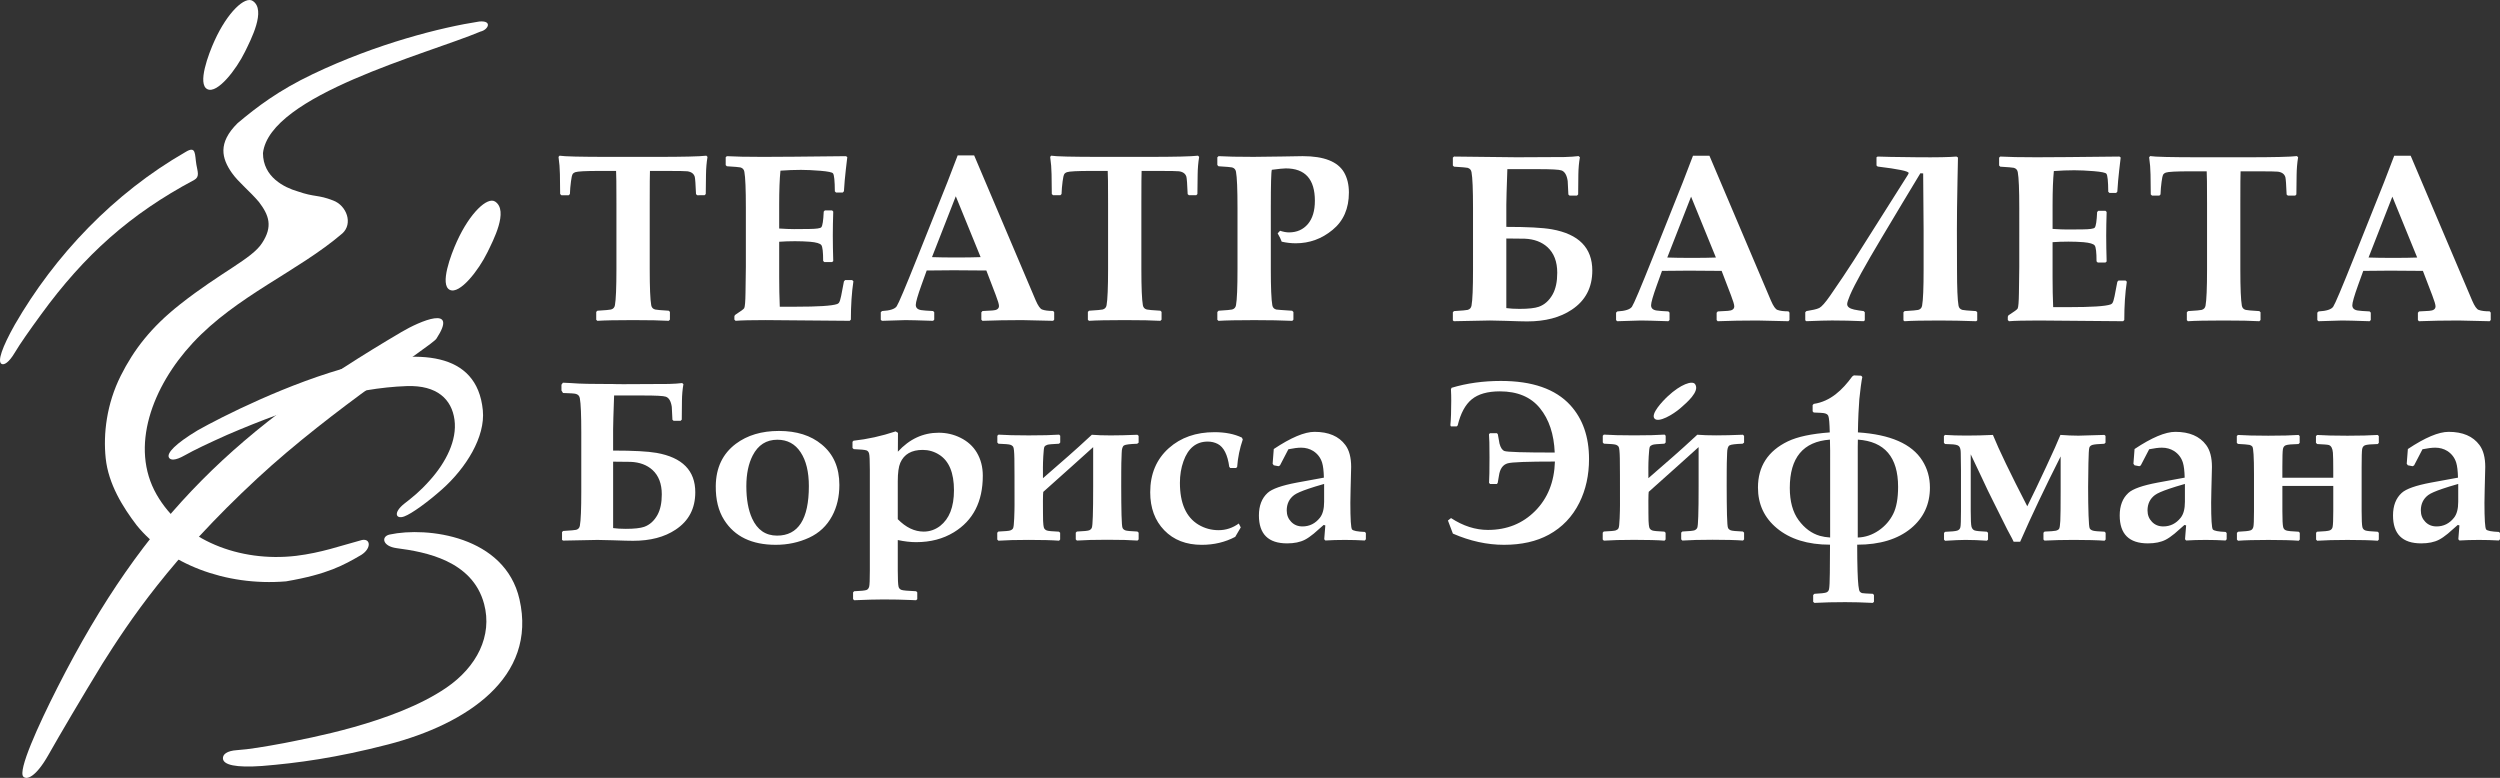
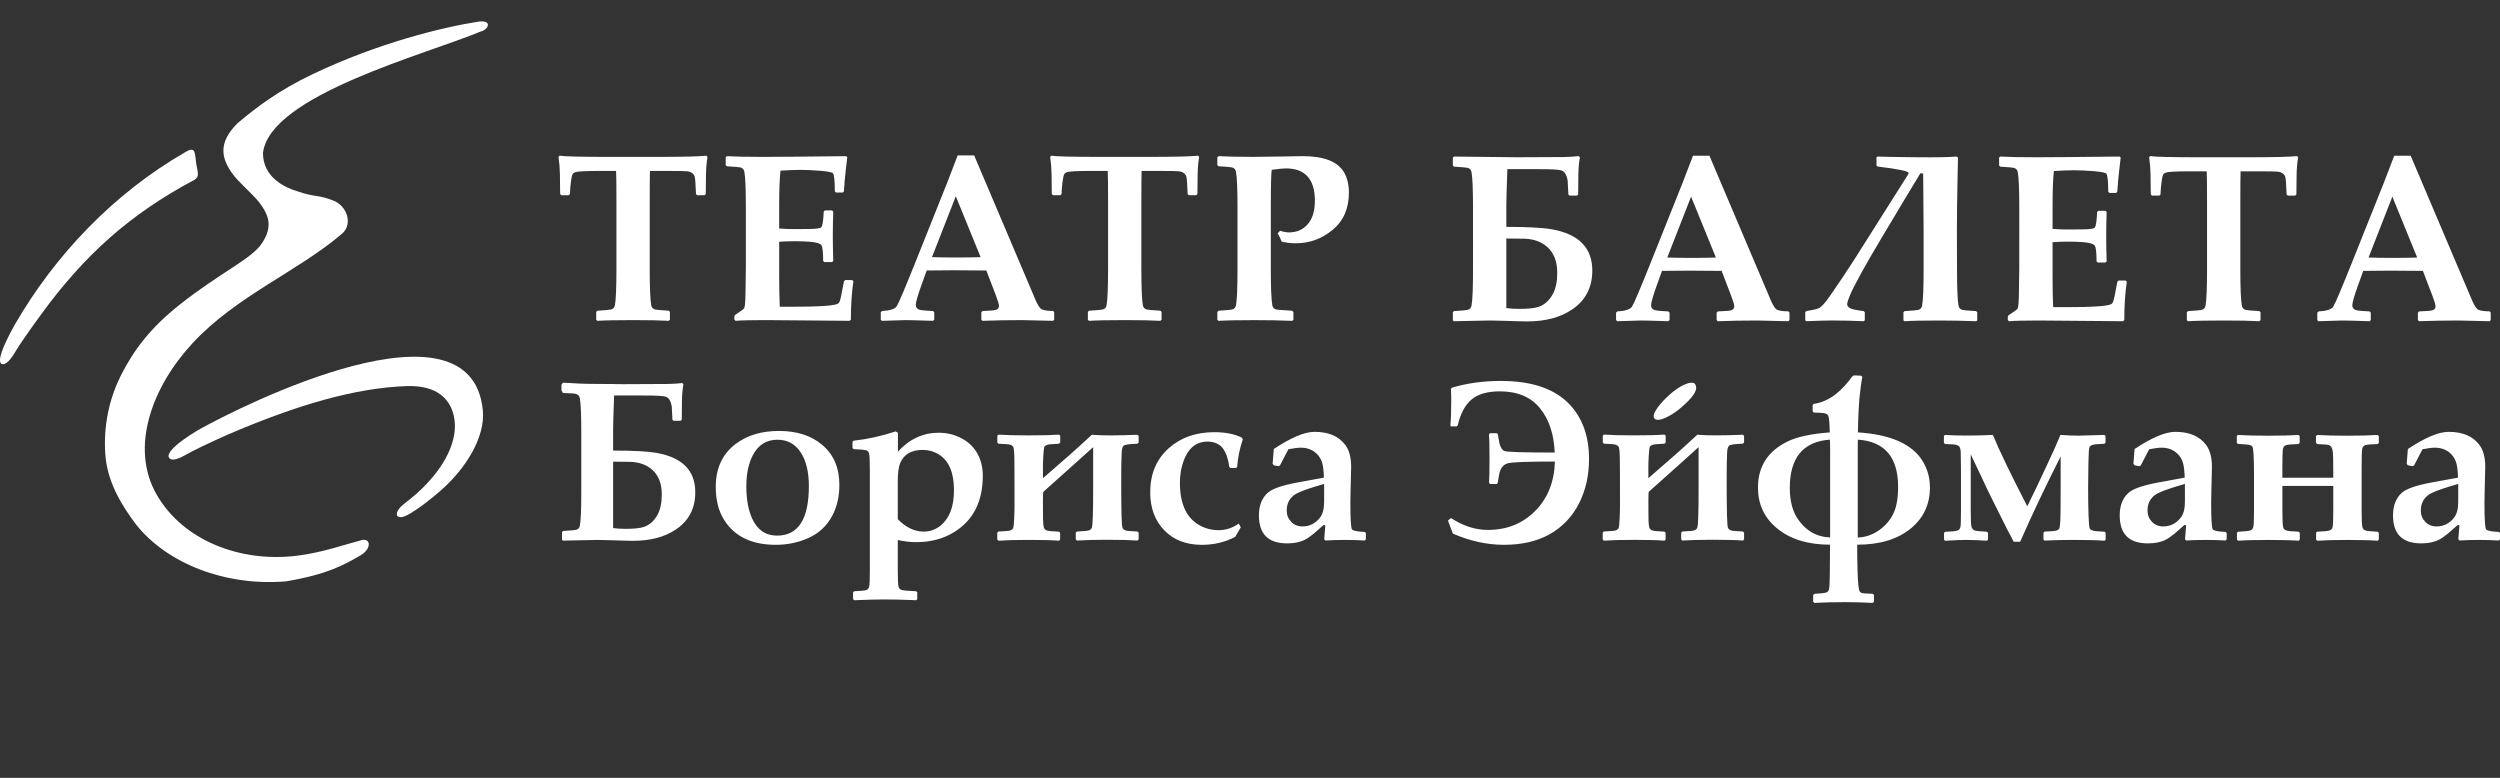
<svg xmlns="http://www.w3.org/2000/svg" version="1.1" id="Layer_1" x="0px" y="0px" viewBox="0 0 241.043 75" style="enable-background:new 0 0 241.043 75;" xml:space="preserve">
  <rect x="0" y="0" width="241.043" height="75" fill="#333333" stroke="none" />
  <g>
    <path style="fill:#FFFFFF;" d="M67.037,47.461c0,1.569-0.631,2.77-1.894,3.605c-1.073,0.719-2.441,1.076-4.105,1.076   c-0.332,0-0.985-0.015-1.956-0.051c-0.584-0.022-1.077-0.033-1.474-0.033c-0.35,0-1.456,0.022-3.324,0.066l-0.095-0.077V51.3   l0.106-0.106c0.726-0.044,1.142-0.08,1.252-0.109c0.204-0.055,0.325-0.186,0.361-0.394c0.095-0.514,0.138-1.616,0.138-3.313v-5.656   c0-1.697-0.044-2.802-0.138-3.313c-0.074-0.425-0.412-0.46-0.785-0.483c-0.176-0.011-1.014-0.04-0.839-0.034l-0.149-0.242   l-0.001-0.558l0.14-0.194c0.493,0.022,1.015,0.044,1.505,0.082c0.942,0.051,2.68,0.03,3.437,0.047c0.023,0,0.046,0.002,0.066,0.005   l0.796,0.009l4.415-0.022c0.504-0.014,0.934-0.044,1.281-0.087l0.12,0.109c-0.087,0.493-0.135,1.022-0.142,1.591l-0.018,1.828   l-0.109,0.109h-0.682l-0.109-0.098c-0.018-0.412-0.04-0.825-0.062-1.241c-0.08-0.547-0.27-0.876-0.576-0.982   c-0.223-0.08-0.949-0.117-2.182-0.117H59.21c-0.062,1.766-0.095,2.857-0.095,3.269v2.043c1.945,0,3.342,0.073,4.192,0.223   C65.793,44.108,67.037,45.374,67.037,47.461L67.037,47.461z M109.666,41.919l0.058,0.053l0.059,0.053v0.327v0.327l-0.069,0.053   l-0.069,0.053c-0.348,0.011-0.629,0.029-0.84,0.056c-0.212,0.026-0.354,0.061-0.427,0.105c-0.073,0.042-0.129,0.125-0.167,0.248   c-0.038,0.123-0.06,0.287-0.063,0.489l-0.016,0.476l-0.017,0.476c-0.004,0.161-0.006,0.427-0.008,0.799   c-0.002,0.372-0.003,0.85-0.003,1.434c0,0.568,0.003,1.084,0.008,1.55c0.005,0.466,0.012,0.881,0.021,1.246   c0.009,0.365,0.022,0.652,0.039,0.859c0.017,0.207,0.038,0.336,0.063,0.385c0.024,0.051,0.058,0.095,0.101,0.132   c0.043,0.037,0.096,0.069,0.158,0.094c0.062,0.025,0.191,0.047,0.386,0.066c0.195,0.019,0.457,0.036,0.786,0.05l0.058,0.053   l0.059,0.053v0.327v0.327l-0.053,0.055l-0.053,0.055c-0.339-0.025-0.753-0.045-1.241-0.058c-0.488-0.013-1.051-0.019-1.69-0.019   c-0.595,0-1.135,0.006-1.621,0.019c-0.486,0.013-0.917,0.032-1.295,0.058l-0.054-0.055l-0.055-0.055v-0.327v-0.327l0.055-0.053   l0.054-0.053c0.334-0.015,0.6-0.032,0.797-0.052c0.197-0.02,0.327-0.043,0.389-0.068c0.06-0.027,0.111-0.061,0.153-0.101   c0.042-0.04,0.075-0.085,0.098-0.136c0.022-0.051,0.042-0.169,0.059-0.353c0.017-0.184,0.03-0.435,0.04-0.753   c0.011-0.317,0.019-0.718,0.025-1.201c0.006-0.483,0.008-1.049,0.008-1.697v-1.888v-1.888c-0.603,0.539-1.217,1.095-1.974,1.777   c-0.757,0.683-1.659,1.491-2.837,2.537c-0.019,0.028-0.028,0.425-0.032,0.875c-0.003,0.45-0.001,0.954,0.005,1.195   c0.004,0.196,0.001,0.459,0.01,0.72c0.009,0.261,0.033,0.518,0.091,0.7l0,0v0l0.003,0.002l0.003,0.002   c0.024,0.051,0.058,0.095,0.101,0.132c0.043,0.038,0.096,0.069,0.158,0.094c0.062,0.025,0.191,0.047,0.386,0.066   c0.195,0.019,0.457,0.036,0.786,0.05l0.058,0.053l0.058,0.053v0.327v0.327l-0.053,0.055l-0.053,0.055   c-0.339-0.026-0.753-0.045-1.241-0.058c-0.488-0.013-1.051-0.019-1.69-0.019c-0.595,0-1.135,0.006-1.621,0.019   c-0.486,0.013-0.918,0.032-1.295,0.058l-0.055-0.055l-0.055-0.055v-0.327V51.37l0.005-0.004l0.004-0.004v-0.006v-0.006L96.21,51.3   l0.047-0.049c0.321-0.015,0.577-0.031,0.769-0.048c0.191-0.017,0.318-0.037,0.38-0.058c0.062-0.022,0.116-0.049,0.161-0.083   c0.044-0.034,0.08-0.074,0.106-0.121c0.027-0.046,0.05-0.149,0.069-0.308c0.019-0.16,0.033-0.376,0.044-0.648   c0.011-0.272,0.019-0.515,0.024-0.728c0.006-0.213,0.008-0.396,0.008-0.55c0-1.166-0.001-2.122-0.003-2.869   c-0.002-0.747-0.006-1.285-0.011-1.613c-0.005-0.326-0.018-0.585-0.037-0.775c-0.019-0.19-0.045-0.311-0.076-0.364   c-0.033-0.051-0.075-0.094-0.126-0.129c-0.051-0.035-0.112-0.063-0.181-0.082c-0.069-0.02-0.197-0.037-0.383-0.053   c-0.186-0.015-0.431-0.028-0.734-0.039l-0.053-0.058l-0.053-0.058V42.34v-0.327l0.053-0.053l0.053-0.053   c0.343,0.024,0.757,0.042,1.244,0.054c0.486,0.012,1.045,0.019,1.676,0.019c0.646,0,1.212-0.007,1.701-0.019   c0.488-0.012,0.897-0.03,1.23-0.054l0.053,0.053l0.053,0.053v0.327v0.327l-0.058,0.058l-0.059,0.058   c-0.317,0.015-0.571,0.03-0.761,0.047c-0.19,0.017-0.316,0.037-0.378,0.059c-0.062,0.022-0.115,0.047-0.158,0.077   c-0.044,0.03-0.079,0.064-0.104,0.102c-0.026,0.037-0.047,0.133-0.066,0.29c-0.019,0.157-0.036,0.373-0.05,0.648   c-0.024,0.454-0.032,0.752-0.033,1.05c-0.002,0.298,0.002,0.597,0.002,1.052c1.11-0.972,1.8-1.565,2.456-2.143   c0.656-0.577,1.28-1.139,2.257-2.046c0.25,0.02,0.527,0.035,0.829,0.046c0.303,0.01,0.632,0.016,0.988,0.016   c0.359,0,0.754-0.006,1.184-0.016C108.703,41.954,109.168,41.939,109.666,41.919L109.666,41.919z M63.808,47.665   c0-1.018-0.299-1.802-0.898-2.353c-0.533-0.482-1.233-0.744-2.094-0.781c-0.358-0.011-0.923-0.018-1.7-0.018v6.404   c0.336,0.047,0.741,0.073,1.219,0.073c0.814,0,1.405-0.066,1.773-0.193c0.536-0.19,0.963-0.576,1.284-1.153   C63.669,49.136,63.808,48.479,63.808,47.665L63.808,47.665z M70.946,42.791c1.105-0.828,2.488-1.241,4.156-1.241   c1.704,0,3.08,0.434,4.127,1.306c1.135,0.93,1.7,2.233,1.7,3.901c0,1.131-0.233,2.134-0.704,3.003   c-0.507,0.941-1.244,1.635-2.215,2.083c-0.989,0.456-2.062,0.686-3.218,0.686c-2.306,0-3.963-0.799-4.97-2.394   c-0.555-0.872-0.825-1.963-0.81-3.284C69.031,45.101,69.676,43.747,70.946,42.791L70.946,42.791z M71.96,46.874   c0,1.262,0.186,2.299,0.555,3.112c0.5,1.102,1.303,1.657,2.408,1.657c2.043,0,3.065-1.591,3.065-4.769   c0-1.375-0.263-2.466-0.796-3.269c-0.529-0.806-1.277-1.208-2.24-1.208c-1.069,0-1.861,0.507-2.383,1.525   C72.165,44.714,71.96,45.699,71.96,46.874L71.96,46.874z M94.759,45.87c0,2.499-0.93,4.316-2.791,5.451   c-1.04,0.635-2.251,0.952-3.634,0.952c-0.547,0-1.138-0.069-1.773-0.204v2.941c0,0.817,0.026,1.336,0.073,1.547   c0.036,0.157,0.131,0.267,0.288,0.321c0.139,0.051,0.606,0.095,1.412,0.128l0.106,0.109v0.66l-0.117,0.099l-0.493-0.022   c-0.817-0.037-1.7-0.055-2.649-0.055c-0.733,0-1.675,0.026-2.824,0.077l-0.106-0.11v-0.649l0.106-0.109   c0.635-0.026,1.029-0.065,1.179-0.117c0.128-0.044,0.215-0.15,0.266-0.321c0.044-0.149,0.066-0.668,0.066-1.558v-9.709   c0-0.89-0.026-1.416-0.073-1.576c-0.044-0.16-0.131-0.259-0.259-0.303c-0.15-0.051-0.558-0.091-1.219-0.117l-0.12-0.109v-0.598   l0.098-0.106c1.332-0.142,2.686-0.441,4.061-0.897l0.226,0.139l-0.011,1.817c1.117-1.219,2.43-1.828,3.933-1.828   c0.748,0,1.445,0.161,2.095,0.482c0.693,0.343,1.219,0.817,1.584,1.43C94.566,44.283,94.759,45.027,94.759,45.87L94.759,45.87z    M91.979,47.268c0-1.686-0.478-2.831-1.43-3.43c-0.485-0.307-1.014-0.46-1.583-0.46c-1.076,0-1.795,0.412-2.16,1.24   c-0.164,0.376-0.245,0.974-0.245,1.784v3.656c0.784,0.799,1.616,1.197,2.499,1.197c0.58,0,1.105-0.182,1.584-0.544   c0.441-0.35,0.774-0.803,0.992-1.357C91.866,48.771,91.979,48.074,91.979,47.268L91.979,47.268z M119.825,42.375   c-0.292,0.847-0.474,1.729-0.543,2.649l-0.099,0.098h-0.566l-0.095-0.109c-0.157-1.168-0.529-1.905-1.113-2.211   c-0.292-0.15-0.613-0.226-0.963-0.226c-1.109,0-1.89,0.631-2.339,1.894c-0.23,0.642-0.343,1.335-0.343,2.083   c0,1.967,0.595,3.31,1.784,4.032c0.591,0.354,1.241,0.533,1.945,0.533c0.701,0,1.35-0.212,1.948-0.642l0.19,0.376l-0.533,0.909   c-0.97,0.514-2.047,0.77-3.229,0.77c-1.503,0-2.707-0.467-3.612-1.401c-0.905-0.934-1.357-2.156-1.357-3.667   c0-1.766,0.598-3.185,1.795-4.254c1.149-1.025,2.616-1.54,4.404-1.54c1.033,0,1.916,0.175,2.642,0.525L119.825,42.375   L119.825,42.375z M131.696,51.993l-0.106,0.12c-0.62-0.037-1.263-0.055-1.923-0.055c-0.679,0-1.306,0.018-1.883,0.055l-0.106-0.12   l0.106-1.335l-0.16-0.044c-0.478,0.431-0.795,0.708-0.952,0.836c-0.321,0.263-0.606,0.46-0.854,0.587   c-0.456,0.237-1.029,0.354-1.722,0.354c-1.81,0-2.715-0.898-2.715-2.693c0-0.934,0.277-1.66,0.836-2.171   c0.427-0.394,1.368-0.723,2.82-0.996l2.609-0.478c-0.015-0.642-0.073-1.124-0.172-1.445c-0.149-0.478-0.434-0.85-0.854-1.124   c-0.343-0.212-0.733-0.321-1.168-0.321c-0.314,0-0.722,0.051-1.23,0.153l-0.81,1.558l-0.139,0.077l-0.46-0.088l-0.109-0.15   l0.109-1.42c1.66-1.105,2.97-1.656,3.933-1.656c1.354,0,2.342,0.423,2.97,1.27c0.372,0.5,0.558,1.204,0.558,2.116   c0,0.299-0.018,1.04-0.055,2.226c-0.015,0.471-0.022,0.876-0.022,1.219c0,1.58,0.055,2.441,0.161,2.576   c0.106,0.135,0.522,0.215,1.241,0.244l0.095,0.106V51.993L131.696,51.993z M127.668,48.381v-1.722   c-0.65,0.186-1.149,0.339-1.496,0.46c-0.7,0.237-1.164,0.442-1.39,0.609c-0.478,0.358-0.719,0.854-0.719,1.489   c0,0.442,0.146,0.806,0.431,1.098c0.285,0.296,0.646,0.442,1.087,0.442c0.679,0,1.237-0.281,1.679-0.835   C127.533,49.577,127.668,49.067,127.668,48.381z" />
    <path style="fill-rule:evenodd;clip-rule:evenodd;fill:#FFFFFF;" d="M163.44,37.043c-0.265-0.391-1.417,0.026-2.617,1.146   c-0.554,0.516-1.689,1.726-1.3,2.169c0.38,0.432,1.779-0.37,2.538-1.04C162.577,38.862,163.919,37.749,163.44,37.043z" />
    <path style="fill:#FFFFFF;" d="M153.21,44.254c0,1.562-0.31,2.966-0.93,4.214c-0.675,1.354-1.66,2.383-2.948,3.087   c-1.193,0.65-2.631,0.974-4.32,0.974c-1.638,0-3.28-0.361-4.929-1.08l-0.478-1.263l0.299-0.234   c1.168,0.763,2.354,1.142,3.558,1.142c1.824,0,3.342-0.609,4.554-1.828c1.211-1.219,1.846-2.806,1.905-4.765   c-2.638,0-4.156,0.055-4.554,0.172c-0.471,0.135-0.752,0.536-0.846,1.208c-0.037,0.248-0.073,0.474-0.117,0.682l-0.084,0.106   h-0.642l-0.109-0.106c0.029-0.434,0.044-1.255,0.044-2.459c0-1.189-0.018-1.934-0.051-2.233l0.095-0.106h0.671l0.088,0.106   c0.051,0.299,0.102,0.598,0.161,0.898c0.106,0.394,0.263,0.631,0.471,0.715c0.248,0.102,1.865,0.15,4.853,0.15   c-0.073-1.773-0.547-3.2-1.427-4.28c-0.879-1.08-2.171-1.62-3.864-1.62c-1.186,0-2.087,0.259-2.711,0.77   c-0.624,0.514-1.073,1.35-1.354,2.514l-0.095,0.095h-0.555l-0.055-0.106c0.058-0.606,0.084-1.39,0.084-2.354   c0-0.368-0.007-0.744-0.029-1.12l0.062-0.142c1.463-0.442,3.047-0.661,4.758-0.661c3.029,0,5.254,0.777,6.681,2.328   C152.604,40.379,153.21,42.108,153.21,44.254L153.21,44.254z M176.456,43.393l-0.015-0.815l-0.004-0.191   c-2.582,0.189-3.87,1.742-3.87,4.658c0,1.295,0.284,2.335,0.854,3.112c0.573,0.774,1.251,1.277,2.043,1.507   c0.299,0.084,0.631,0.139,0.993,0.161V43.393L176.456,43.393z M176.421,41.692c-0.024-0.865-0.06-1.397-0.142-1.597   c-0.059-0.144-0.214-0.232-0.464-0.269c-0.088-0.015-0.402-0.033-0.939-0.052l-0.107-0.11V39.06l0.107-0.118   c1.63-0.241,2.773-1.361,3.705-2.634c0.029-0.029,0.153-0.114,0.171-0.114c0.169-0.004,0.607,0.038,0.686,0.03   c0.024,0.003,0.119,0.106,0.122,0.132c-0.063,0.209-0.235,1.519-0.288,2.126c-0.052,0.589-0.121,1.958-0.137,3.207   c3.119,0.202,5.191,1.107,6.207,2.714c0.493,0.777,0.737,1.649,0.737,2.609c0,1.606-0.606,2.912-1.817,3.922   c-1.277,1.055-3.006,1.584-5.196,1.584c0,0.978,0.011,1.817,0.033,2.521c0.036,1.219,0.11,1.89,0.226,2.01   c0.069,0.08,0.149,0.124,0.233,0.139c0.12,0.022,0.463,0.044,1.025,0.066l0.099,0.117v0.653l-0.11,0.106   c-1.003-0.051-1.89-0.073-2.66-0.073c-1.054,0-2.047,0.022-2.974,0.073l-0.117-0.106v-0.653l0.117-0.117   c0.613-0.029,0.996-0.073,1.146-0.128c0.15-0.058,0.237-0.164,0.266-0.321c0.044-0.193,0.069-0.711,0.077-1.551   c0.015-1.441,0.018-2.354,0.018-2.737c-2.142,0-3.849-0.529-5.119-1.584c-1.219-1.011-1.828-2.317-1.828-3.922   c0-2.043,0.963-3.532,2.886-4.459C173.312,42.108,174.658,41.821,176.421,41.692L176.421,41.692z M179.13,42.387   c-0.001,0.233-0.005,0.463-0.01,0.687v8.752c0.719-0.022,1.398-0.252,2.032-0.686c0.606-0.42,1.065-0.949,1.383-1.584   c0.318-0.631,0.474-1.507,0.474-2.616C183.009,44.082,181.717,42.565,179.13,42.387L179.13,42.387z M194.78,52.23h-0.631   c0-0.029-0.208-0.423-0.62-1.186l-1.346-2.697c-0.35-0.69-0.712-1.438-1.08-2.244l-1.091-2.299v5.462   c0,0.828,0.026,1.332,0.073,1.514c0.051,0.182,0.146,0.299,0.285,0.357c0.139,0.058,0.536,0.099,1.193,0.128l0.117,0.106v0.653   l-0.106,0.11c-0.763-0.051-1.456-0.077-2.076-0.077c-0.441,0-1.095,0.029-1.956,0.084l-0.106-0.106v-0.653l0.106-0.106   c0.598-0.022,0.985-0.058,1.157-0.113c0.168-0.051,0.274-0.161,0.314-0.325c0.04-0.164,0.058-0.686,0.058-1.573v-3.922   l-0.022-1.657c0-0.328-0.058-0.551-0.175-0.668c-0.117-0.117-0.398-0.179-0.839-0.186c-0.113-0.007-0.281-0.015-0.503-0.022   l-0.106-0.117v-0.653l0.106-0.106c0.591,0.04,1.281,0.062,2.065,0.062c0.854,0,1.704-0.022,2.554-0.062   c0.576,1.423,1.682,3.718,3.313,6.881c0.522-1.047,1.124-2.306,1.806-3.773c0.686-1.467,1.149-2.503,1.39-3.109   c0.62,0.047,1.197,0.073,1.733,0.073c0.292,0,1.128-0.026,2.51-0.073l0.106,0.095v0.653l-0.117,0.106   c-0.584,0.022-0.96,0.058-1.131,0.106c-0.171,0.051-0.277,0.142-0.317,0.278c-0.04,0.138-0.066,0.635-0.084,1.5   c-0.018,0.861-0.029,1.624-0.029,2.288c0,1.065,0.015,1.978,0.04,2.726c0.026,0.748,0.062,1.168,0.117,1.266   c0.055,0.095,0.157,0.168,0.31,0.212c0.153,0.047,0.525,0.08,1.116,0.102l0.106,0.106v0.653l-0.106,0.11   c-0.697-0.051-1.686-0.077-2.959-0.077c-1.014,0-1.956,0.022-2.824,0.066l-0.106-0.099v-0.66l0.106-0.11   c0.569-0.022,0.931-0.047,1.084-0.084c0.153-0.037,0.259-0.098,0.317-0.182c0.055-0.084,0.095-0.339,0.117-0.763   c0.022-0.427,0.033-1.368,0.033-2.828v-3.39C197.178,46.987,195.875,49.727,194.78,52.23L194.78,52.23z M214.692,51.993   l-0.106,0.12c-0.62-0.037-1.262-0.055-1.923-0.055c-0.679,0-1.306,0.018-1.883,0.055l-0.106-0.12l0.106-1.335l-0.161-0.044   c-0.478,0.431-0.795,0.708-0.952,0.836c-0.321,0.263-0.606,0.46-0.854,0.587c-0.456,0.237-1.029,0.354-1.722,0.354   c-1.81,0-2.715-0.898-2.715-2.693c0-0.934,0.277-1.66,0.836-2.171c0.427-0.394,1.368-0.723,2.82-0.996l2.609-0.478   c-0.015-0.642-0.073-1.124-0.172-1.445c-0.149-0.478-0.434-0.85-0.854-1.124c-0.343-0.212-0.733-0.321-1.168-0.321   c-0.314,0-0.722,0.051-1.23,0.153l-0.81,1.558l-0.139,0.077l-0.46-0.088l-0.109-0.15l0.109-1.42c1.66-1.105,2.97-1.656,3.933-1.656   c1.354,0,2.343,0.423,2.97,1.27c0.372,0.5,0.558,1.204,0.558,2.116c0,0.299-0.018,1.04-0.055,2.226   c-0.015,0.471-0.022,0.876-0.022,1.219c0,1.58,0.055,2.441,0.161,2.576c0.106,0.135,0.522,0.215,1.241,0.244l0.095,0.106V51.993   L214.692,51.993z M210.663,48.381v-1.722c-0.649,0.186-1.149,0.339-1.496,0.46c-0.701,0.237-1.164,0.442-1.39,0.609   c-0.478,0.358-0.719,0.854-0.719,1.489c0,0.442,0.146,0.806,0.431,1.098c0.284,0.296,0.646,0.442,1.087,0.442   c0.679,0,1.237-0.281,1.678-0.835C210.529,49.577,210.663,49.067,210.663,48.381L210.663,48.381z M229.36,52.026l-0.106,0.11   c-0.679-0.051-1.653-0.077-2.919-0.077c-1.19,0-2.164,0.026-2.919,0.077l-0.106-0.11v-0.653l0.084-0.106   c0.679-0.029,1.087-0.069,1.233-0.128c0.146-0.058,0.237-0.164,0.274-0.321c0.044-0.204,0.066-0.722,0.066-1.551v-2.416h-4.907   v2.416c0,0.828,0.025,1.347,0.076,1.551c0.033,0.157,0.128,0.263,0.277,0.321c0.15,0.058,0.555,0.099,1.219,0.128l0.106,0.106   v0.653l-0.106,0.11c-0.671-0.051-1.646-0.077-2.919-0.077c-1.284,0-2.259,0.026-2.93,0.077l-0.106-0.11v-0.653l0.117-0.106   c0.62-0.029,1.014-0.069,1.186-0.128c0.135-0.044,0.23-0.149,0.277-0.321c0.044-0.15,0.066-0.664,0.066-1.551v-3.547   c0-1.646-0.055-2.536-0.161-2.663c-0.066-0.077-0.153-0.131-0.266-0.161c-0.179-0.036-0.555-0.065-1.124-0.095l-0.106-0.106v-0.653   l0.106-0.106c0.686,0.047,1.656,0.073,2.919,0.073c1.285,0,2.259-0.026,2.93-0.073l0.106,0.106v0.664l-0.117,0.106   c-0.635,0.015-1.04,0.051-1.219,0.117c-0.15,0.058-0.245,0.179-0.278,0.369c-0.036,0.19-0.055,0.766-0.055,1.726v1.036h4.907   v-0.726c0-0.854-0.011-1.416-0.033-1.689c-0.036-0.42-0.168-0.664-0.394-0.737c-0.109-0.036-0.482-0.065-1.124-0.095l-0.117-0.117   v-0.653l0.117-0.106c0.675,0.047,1.649,0.073,2.919,0.073c1.196,0,2.167-0.026,2.919-0.073l0.106,0.106v0.664l-0.106,0.106   c-0.635,0.015-1.044,0.051-1.219,0.117c-0.15,0.058-0.245,0.179-0.281,0.369c-0.033,0.19-0.051,0.766-0.051,1.726v4.244   c0,0.828,0.026,1.347,0.073,1.551c0.036,0.157,0.128,0.263,0.277,0.321c0.15,0.058,0.551,0.099,1.201,0.128l0.106,0.106V52.026   L229.36,52.026z M241.043,51.993l-0.106,0.12c-0.62-0.037-1.263-0.055-1.923-0.055c-0.679,0-1.306,0.018-1.883,0.055l-0.106-0.12   l0.106-1.335l-0.16-0.044c-0.478,0.431-0.796,0.708-0.952,0.836c-0.321,0.263-0.606,0.46-0.854,0.587   c-0.456,0.237-1.029,0.354-1.722,0.354c-1.81,0-2.715-0.898-2.715-2.693c0-0.934,0.277-1.66,0.836-2.171   c0.427-0.394,1.368-0.723,2.82-0.996l2.609-0.478c-0.015-0.642-0.073-1.124-0.172-1.445c-0.149-0.478-0.434-0.85-0.854-1.124   c-0.343-0.212-0.733-0.321-1.168-0.321c-0.314,0-0.722,0.051-1.23,0.153l-0.81,1.558l-0.139,0.077l-0.46-0.088l-0.11-0.15   l0.11-1.42c1.66-1.105,2.97-1.656,3.933-1.656c1.354,0,2.343,0.423,2.97,1.27c0.372,0.5,0.558,1.204,0.558,2.116   c0,0.299-0.018,1.04-0.055,2.226c-0.015,0.471-0.022,0.876-0.022,1.219c0,1.58,0.055,2.441,0.161,2.576   c0.106,0.135,0.522,0.215,1.241,0.244l0.095,0.106V51.993L241.043,51.993z M237.015,48.381v-1.722   c-0.65,0.186-1.149,0.339-1.496,0.46c-0.7,0.237-1.164,0.442-1.39,0.609c-0.478,0.358-0.719,0.854-0.719,1.489   c0,0.442,0.146,0.806,0.431,1.098c0.285,0.296,0.646,0.442,1.087,0.442c0.679,0,1.237-0.281,1.678-0.835   C236.88,49.577,237.015,49.067,237.015,48.381z" />
    <path style="fill:#FFFFFF;" d="M68.215,15.126c-0.092,0.551-0.137,1.124-0.145,1.713l-0.023,1.87l-0.111,0.115H67.23l-0.122-0.103   c-0.038-0.956-0.08-1.514-0.122-1.679c-0.091-0.298-0.328-0.474-0.718-0.527c-0.149-0.023-0.851-0.035-2.104-0.035h-1.497   c-0.015,0.264-0.023,1.3-0.023,3.116v6.362c0,1.778,0.05,2.933,0.145,3.472c0.038,0.218,0.164,0.356,0.382,0.413   c0.111,0.03,0.546,0.069,1.306,0.115l0.115,0.111v0.749l-0.115,0.115c-0.737-0.046-1.886-0.069-3.444-0.069   c-1.596,0-2.745,0.023-3.444,0.069l-0.103-0.103v-0.761l0.115-0.111c0.76-0.046,1.195-0.084,1.306-0.115   c0.218-0.057,0.344-0.195,0.382-0.413c0.096-0.539,0.145-1.694,0.145-3.472v-6.362c0-1.847-0.011-2.883-0.034-3.116h-1.6   c-1.333,0-2.111,0.042-2.337,0.122c-0.118,0.046-0.202,0.103-0.244,0.168c-0.069,0.122-0.126,0.359-0.168,0.719   c-0.053,0.394-0.088,0.803-0.103,1.22l-0.111,0.115H54.13l-0.122-0.115l-0.023-1.916c-0.008-0.535-0.05-1.093-0.134-1.667   l0.099-0.115c0.443,0.076,2.047,0.115,4.811,0.115h4.532c2.551,0,4.154-0.038,4.811-0.115L68.215,15.126L68.215,15.126z    M82.283,27.12c-0.164,1.094-0.244,2.325-0.244,3.697l-0.114,0.115l-8.133-0.069c-1.355,0-2.314,0.023-2.871,0.069l-0.114-0.115   v-0.314l0.057-0.134c0.55-0.352,0.852-0.57,0.894-0.661c0.069-0.141,0.111-0.639,0.122-1.487l0.034-2.512v-5.678   c0-1.778-0.046-2.936-0.145-3.472c-0.038-0.218-0.164-0.355-0.378-0.417c-0.114-0.027-0.55-0.065-1.31-0.111l-0.111-0.111V15.16   l0.111-0.103c0.752,0.046,1.917,0.069,3.49,0.069c1.401,0,4.067-0.023,8-0.069l0.122,0.092l-0.145,1.243   c-0.046,0.394-0.08,0.73-0.103,1.009l-0.076,1.04l-0.111,0.122h-0.649l-0.115-0.111c-0.008-1.017-0.065-1.594-0.179-1.736   c-0.08-0.107-0.481-0.187-1.199-0.249c-0.721-0.057-1.352-0.088-1.898-0.088c-0.649,0-1.306,0.027-1.97,0.076   c-0.08,0.784-0.122,1.874-0.122,3.261v2.317c0.588,0.038,1.065,0.057,1.432,0.057l1.466-0.012c0.687-0.008,1.073-0.061,1.165-0.168   c0.118-0.134,0.194-0.638,0.233-1.51l0.111-0.115h0.695l0.111,0.115c-0.027,0.834-0.042,1.602-0.042,2.294   c0,0.757,0.015,1.579,0.042,2.478l-0.111,0.099h-0.748l-0.114-0.111c0-0.86-0.057-1.369-0.176-1.529   c-0.122-0.161-0.481-0.268-1.088-0.321c-0.454-0.034-0.939-0.053-1.451-0.053c-0.546,0-1.054,0.019-1.524,0.053v3.418   c0,0.979,0.019,1.927,0.057,2.845h1.52c2.176,0,3.513-0.084,4.005-0.256c0.08-0.031,0.141-0.073,0.18-0.126   c0.073-0.103,0.145-0.325,0.214-0.669l0.267-1.392l0.111-0.123h0.683L82.283,27.12L82.283,27.12z M101.64,30.818l-0.099,0.115   c-1.657-0.046-2.654-0.069-2.997-0.069c-1.371,0-2.646,0.023-3.826,0.069l-0.099-0.115v-0.704l0.111-0.126l0.974-0.053   c0.409-0.023,0.615-0.168,0.615-0.436c0-0.157-0.103-0.509-0.313-1.055l-0.905-2.363c-1.031-0.015-2.081-0.023-3.158-0.023   c-0.58,0-1.443,0.008-2.593,0.023l-0.492,1.365c-0.374,1.04-0.561,1.69-0.561,1.95c0,0.283,0.176,0.451,0.527,0.505   c0.195,0.031,0.573,0.061,1.142,0.088l0.111,0.115v0.715l-0.111,0.115c-1.378-0.046-2.268-0.069-2.661-0.069   c-0.305,0-1.065,0.023-2.272,0.069l-0.111-0.103v-0.726l0.122-0.115c0.767-0.042,1.237-0.195,1.413-0.459   c0.176-0.26,0.836-1.816,1.974-4.669l2.921-7.314c0.218-0.57,0.546-1.422,0.985-2.566h1.588l5.93,13.967   c0.229,0.532,0.439,0.83,0.626,0.895c0.244,0.092,0.599,0.138,1.062,0.138l0.099,0.122V30.818L101.64,30.818z M94.549,24.792   l-2.394-5.869l-2.295,5.869c0.615,0.023,1.409,0.035,2.387,0.035C93.194,24.826,93.961,24.815,94.549,24.792L94.549,24.792z    M115.619,15.126l-0.111-0.115c-0.657,0.076-2.26,0.115-4.811,0.115h-4.532c-2.764,0-4.368-0.038-4.811-0.115l-0.099,0.115   c0.084,0.574,0.126,1.132,0.134,1.667l0.023,1.916l0.122,0.115h0.706l0.111-0.115c0.015-0.417,0.049-0.826,0.103-1.22   c0.042-0.359,0.099-0.596,0.168-0.719c0.042-0.065,0.126-0.122,0.244-0.168c0.225-0.08,1.005-0.122,2.337-0.122h1.6   c0.023,0.233,0.035,1.269,0.035,3.116v6.362c0,1.778-0.05,2.933-0.145,3.472c-0.038,0.218-0.164,0.356-0.382,0.413   c-0.111,0.03-0.546,0.069-1.306,0.115l-0.115,0.111v0.761l0.103,0.103c0.699-0.046,1.848-0.069,3.444-0.069   c1.558,0,2.707,0.023,3.444,0.069l0.114-0.115v-0.749l-0.114-0.111c-0.76-0.046-1.195-0.084-1.306-0.115   c-0.218-0.057-0.344-0.195-0.382-0.413c-0.095-0.539-0.145-1.695-0.145-3.472v-6.362c0-1.815,0.007-2.852,0.023-3.116h1.497   c1.251,0,1.955,0.012,2.104,0.035c0.39,0.053,0.626,0.229,0.718,0.527c0.042,0.165,0.084,0.723,0.122,1.679l0.122,0.103h0.706   l0.111-0.115l0.023-1.87C115.481,16.25,115.527,15.677,115.619,15.126L115.619,15.126z M130.057,18.563   c0,1.541-0.523,2.742-1.573,3.602c-1.046,0.864-2.23,1.292-3.551,1.292c-0.447,0-0.897-0.05-1.356-0.156   c-0.065-0.199-0.195-0.47-0.39-0.803l0.233-0.248c0.317,0.103,0.603,0.157,0.863,0.157c0.752,0,1.359-0.268,1.814-0.799   c0.454-0.535,0.68-1.285,0.68-2.248c0-2.084-0.936-3.124-2.806-3.124c-0.225,0-0.672,0.046-1.344,0.134   c-0.065,0.18-0.099,1.401-0.099,3.663v5.927c0,1.776,0.05,2.933,0.145,3.472c0.038,0.218,0.164,0.356,0.382,0.413   c0.065,0.015,0.577,0.054,1.531,0.115l0.122,0.122v0.738l-0.111,0.115c-1.019-0.046-2.245-0.069-3.669-0.069   c-1.604,0-2.753,0.023-3.444,0.069l-0.111-0.103V30.08l0.122-0.122c0.752-0.046,1.184-0.084,1.298-0.115   c0.214-0.057,0.34-0.195,0.378-0.413c0.099-0.539,0.145-1.694,0.145-3.472v-5.927c0-1.778-0.046-2.936-0.145-3.472   c-0.038-0.218-0.164-0.355-0.378-0.417c-0.114-0.027-0.55-0.065-1.31-0.111l-0.111-0.122v-0.742l0.122-0.111   c0.729,0.046,1.852,0.069,3.368,0.069c0.626,0,1.528-0.012,2.707-0.034c1.175-0.022,1.856-0.035,2.035-0.035   c2.043,0,3.371,0.52,3.982,1.556C129.9,17.152,130.057,17.802,130.057,18.563z" />
    <path style="fill:#FFFFFF;" d="M153.525,26.084c0,1.644-0.661,2.902-1.982,3.778c-1.123,0.753-2.555,1.128-4.296,1.128   c-0.347,0-1.032-0.017-2.047-0.054c-0.61-0.022-1.127-0.035-1.543-0.035c-0.367,0-1.524,0.023-3.478,0.069l-0.099-0.08v-0.784   l0.111-0.111c0.76-0.046,1.195-0.084,1.31-0.115c0.214-0.057,0.34-0.195,0.378-0.413c0.099-0.539,0.145-1.694,0.145-3.472V20.07   c0-1.778-0.046-2.937-0.145-3.472c-0.038-0.218-0.164-0.355-0.378-0.417c-0.114-0.027-0.55-0.065-1.31-0.111l-0.111-0.111v-0.761   l0.111-0.103l6.052,0.069l4.62-0.023c0.527-0.015,0.978-0.046,1.34-0.092l0.126,0.115c-0.092,0.516-0.141,1.071-0.149,1.667   l-0.019,1.916l-0.114,0.115h-0.714l-0.115-0.103c-0.019-0.432-0.042-0.864-0.065-1.3c-0.084-0.573-0.283-0.917-0.603-1.028   c-0.233-0.084-0.995-0.122-2.283-0.122h-2.932c-0.065,1.851-0.099,2.996-0.099,3.426v2.141c2.035,0,3.497,0.076,4.387,0.233   C152.223,22.571,153.525,23.897,153.525,26.084L153.525,26.084z M150.145,26.298c0-1.067-0.313-1.889-0.939-2.466   c-0.557-0.505-1.291-0.78-2.192-0.818c-0.374-0.011-0.966-0.019-1.779-0.019v6.71c0.351,0.05,0.775,0.076,1.275,0.076   c0.851,0,1.47-0.069,1.856-0.203c0.561-0.199,1.008-0.604,1.344-1.208C150.001,27.839,150.145,27.151,150.145,26.298   L150.145,26.298z M172.534,30.856l-0.099,0.115c-1.657-0.046-2.654-0.069-2.997-0.069c-1.371,0-2.646,0.023-3.826,0.069   l-0.099-0.115v-0.704l0.111-0.126l0.974-0.054c0.409-0.023,0.615-0.168,0.615-0.436c0-0.157-0.103-0.509-0.313-1.055l-0.905-2.363   c-1.031-0.015-2.081-0.023-3.158-0.023c-0.58,0-1.443,0.008-2.592,0.023l-0.492,1.365c-0.374,1.04-0.561,1.69-0.561,1.95   c0,0.283,0.176,0.451,0.527,0.505c0.195,0.031,0.573,0.061,1.142,0.088l0.111,0.115v0.715l-0.111,0.115   c-1.378-0.046-2.268-0.069-2.661-0.069c-0.305,0-1.065,0.023-2.272,0.069l-0.111-0.103v-0.726l0.122-0.115   c0.767-0.042,1.237-0.195,1.413-0.459c0.176-0.26,0.836-1.816,1.974-4.669l2.921-7.314c0.218-0.57,0.546-1.422,0.985-2.566h1.588   l5.93,13.967c0.229,0.531,0.439,0.83,0.626,0.895c0.244,0.092,0.599,0.138,1.061,0.138l0.099,0.122V30.856L172.534,30.856z    M165.443,24.83l-2.394-5.869l-2.295,5.869c0.615,0.023,1.409,0.035,2.387,0.035C164.088,24.865,164.855,24.853,165.443,24.83   L165.443,24.83z M190.638,30.891l-0.099,0.08c-1.283-0.046-2.47-0.069-3.559-0.069c-1.565,0-2.684,0.023-3.356,0.069l-0.099-0.08   v-0.784l0.111-0.111c0.76-0.046,1.195-0.084,1.31-0.115c0.214-0.057,0.344-0.195,0.378-0.413c0.099-0.539,0.145-1.694,0.145-3.472   v-3.785l-0.042-5.491l-0.271-0.012c-0.393,0.642-0.966,1.595-1.722,2.856l-1.989,3.326c-1.611,2.695-2.635,4.55-3.066,5.555   c-0.187,0.444-0.279,0.734-0.279,0.876c0,0.252,0.221,0.428,0.672,0.528c0.321,0.065,0.626,0.115,0.916,0.145l0.111,0.111v0.784   l-0.111,0.08c-1.088-0.046-2.104-0.069-3.043-0.069c-0.5,0-1.325,0.023-2.474,0.069l-0.111-0.08v-0.784l0.111-0.111l0.718-0.134   c0.218-0.046,0.393-0.103,0.527-0.168c0.229-0.122,0.577-0.512,1.039-1.178c0.924-1.338,1.68-2.462,2.26-3.372l5.212-8.243   c0.061-0.1,0.095-0.168,0.103-0.214c0-0.18-0.996-0.386-2.99-0.627l-0.111-0.099v-0.795l0.111-0.069   c0.359,0.023,1.661,0.046,3.906,0.069c1.795,0.015,3.028-0.008,3.692-0.069l0.145,0.092c-0.008,0.237-0.023,0.994-0.046,2.271   c-0.038,1.87-0.057,3.453-0.057,4.753l0.011,3.785c0,1.778,0.05,2.933,0.145,3.472c0.038,0.218,0.164,0.356,0.382,0.413   c0.111,0.031,0.546,0.069,1.31,0.115l0.111,0.111V30.891L190.638,30.891z M205.062,27.159c-0.164,1.093-0.244,2.324-0.244,3.697   l-0.114,0.115l-8.133-0.069c-1.356,0-2.314,0.023-2.871,0.069l-0.114-0.115v-0.314l0.057-0.134c0.55-0.352,0.852-0.57,0.894-0.661   c0.069-0.142,0.111-0.639,0.122-1.487l0.034-2.512V20.07c0-1.778-0.046-2.937-0.145-3.472c-0.038-0.218-0.164-0.355-0.378-0.417   c-0.114-0.027-0.55-0.065-1.31-0.111l-0.111-0.111v-0.761l0.111-0.103c0.752,0.046,1.917,0.069,3.49,0.069   c1.401,0,4.066-0.023,7.999-0.069l0.122,0.092l-0.145,1.243c-0.046,0.394-0.08,0.73-0.103,1.009l-0.076,1.04l-0.111,0.122h-0.649   l-0.115-0.111c-0.008-1.017-0.065-1.594-0.179-1.736c-0.08-0.107-0.481-0.187-1.199-0.249c-0.722-0.057-1.352-0.088-1.898-0.088   c-0.649,0-1.306,0.027-1.97,0.077c-0.08,0.784-0.122,1.874-0.122,3.261v2.317c0.588,0.038,1.065,0.057,1.432,0.057l1.466-0.011   c0.687-0.008,1.073-0.061,1.164-0.168c0.119-0.134,0.195-0.638,0.233-1.51l0.111-0.115h0.695l0.111,0.115   c-0.027,0.834-0.042,1.602-0.042,2.294c0,0.757,0.015,1.579,0.042,2.478l-0.111,0.1h-0.749l-0.114-0.111   c0-0.86-0.057-1.369-0.176-1.529c-0.122-0.161-0.481-0.267-1.088-0.321c-0.455-0.034-0.939-0.053-1.451-0.053   c-0.546,0-1.054,0.019-1.524,0.053v3.418c0,0.979,0.019,1.927,0.058,2.845h1.52c2.176,0,3.513-0.084,4.005-0.256   c0.08-0.031,0.141-0.073,0.18-0.126c0.073-0.103,0.145-0.325,0.214-0.669l0.267-1.392l0.111-0.122h0.683L205.062,27.159   L205.062,27.159z M221.578,15.164c-0.092,0.551-0.137,1.124-0.145,1.713l-0.023,1.87l-0.111,0.115h-0.706l-0.122-0.103   c-0.038-0.956-0.08-1.514-0.122-1.679c-0.091-0.298-0.328-0.474-0.718-0.528c-0.149-0.023-0.852-0.034-2.104-0.034h-1.497   c-0.015,0.264-0.023,1.3-0.023,3.116v6.362c0,1.778,0.05,2.933,0.145,3.472c0.038,0.218,0.164,0.356,0.382,0.413   c0.111,0.031,0.546,0.069,1.306,0.115l0.114,0.111v0.749l-0.114,0.115c-0.737-0.046-1.886-0.069-3.444-0.069   c-1.596,0-2.745,0.023-3.444,0.069l-0.103-0.103v-0.761l0.115-0.111c0.76-0.046,1.195-0.084,1.306-0.115   c0.218-0.057,0.344-0.195,0.382-0.413c0.095-0.539,0.145-1.694,0.145-3.472v-6.362c0-1.847-0.011-2.883-0.034-3.116h-1.6   c-1.333,0-2.112,0.042-2.337,0.122c-0.118,0.046-0.202,0.103-0.245,0.168c-0.069,0.122-0.126,0.36-0.168,0.719   c-0.054,0.394-0.088,0.803-0.103,1.22l-0.111,0.115h-0.706l-0.122-0.115l-0.023-1.916c-0.008-0.535-0.05-1.094-0.134-1.667   l0.099-0.115c0.443,0.077,2.047,0.115,4.811,0.115h4.532c2.551,0,4.154-0.038,4.811-0.115L221.578,15.164L221.578,15.164z    M240.149,30.856l-0.1,0.115c-1.657-0.046-2.654-0.069-2.997-0.069c-1.371,0-2.646,0.023-3.826,0.069l-0.099-0.115v-0.704   l0.111-0.126l0.974-0.054c0.409-0.023,0.615-0.168,0.615-0.436c0-0.157-0.103-0.509-0.313-1.055l-0.905-2.363   c-1.031-0.015-2.081-0.023-3.158-0.023c-0.58,0-1.443,0.008-2.593,0.023l-0.493,1.365c-0.374,1.04-0.561,1.69-0.561,1.95   c0,0.283,0.175,0.451,0.527,0.505c0.195,0.031,0.573,0.061,1.142,0.088l0.111,0.115v0.715l-0.111,0.115   c-1.379-0.046-2.268-0.069-2.661-0.069c-0.306,0-1.065,0.023-2.272,0.069l-0.111-0.103v-0.726l0.122-0.115   c0.767-0.042,1.237-0.195,1.413-0.459c0.176-0.26,0.836-1.816,1.974-4.669l2.921-7.314c0.218-0.57,0.546-1.422,0.985-2.566h1.588   l5.93,13.967c0.229,0.531,0.439,0.83,0.626,0.895c0.245,0.092,0.6,0.138,1.061,0.138l0.1,0.122V30.856L240.149,30.856z    M233.058,24.83l-2.394-5.869l-2.295,5.869c0.615,0.023,1.409,0.035,2.387,0.035C231.703,24.865,232.471,24.853,233.058,24.83z" />
    <path style="fill:#FFFFFF;" d="M168.043,41.916l0.058,0.053l0.058,0.053v0.327v0.327l-0.069,0.053l-0.069,0.053   c-0.348,0.011-0.629,0.029-0.84,0.056c-0.211,0.026-0.354,0.061-0.427,0.105c-0.073,0.042-0.129,0.125-0.167,0.248   c-0.038,0.123-0.06,0.287-0.063,0.489l-0.016,0.476l-0.016,0.477c-0.003,0.16-0.006,0.427-0.008,0.799   c-0.002,0.372-0.003,0.85-0.003,1.434c0,0.568,0.003,1.084,0.008,1.55c0.005,0.466,0.012,0.881,0.021,1.246   c0.009,0.365,0.022,0.651,0.039,0.859c0.017,0.208,0.038,0.336,0.063,0.385c0.024,0.051,0.058,0.095,0.101,0.132   c0.044,0.037,0.096,0.069,0.158,0.094c0.062,0.025,0.191,0.047,0.386,0.066c0.195,0.019,0.457,0.036,0.786,0.051l0.058,0.053   l0.058,0.053v0.327v0.327l-0.053,0.055l-0.053,0.055c-0.339-0.025-0.753-0.045-1.241-0.057c-0.488-0.013-1.051-0.019-1.69-0.019   c-0.595,0-1.135,0.006-1.621,0.019c-0.486,0.013-0.917,0.032-1.295,0.057l-0.055-0.055l-0.055-0.055V51.68v-0.327l0.055-0.053   l0.055-0.053c0.334-0.015,0.6-0.032,0.797-0.052c0.198-0.02,0.327-0.043,0.389-0.069c0.06-0.027,0.111-0.061,0.153-0.101   c0.042-0.04,0.075-0.085,0.099-0.136c0.022-0.051,0.042-0.169,0.059-0.353c0.017-0.184,0.03-0.435,0.039-0.753   c0.011-0.318,0.019-0.718,0.025-1.201c0.006-0.483,0.008-1.049,0.008-1.697v-1.888v-1.888c-0.603,0.539-1.217,1.095-1.974,1.777   c-0.757,0.683-1.659,1.492-2.837,2.537c-0.019,0.028-0.028,0.425-0.032,0.874c-0.003,0.45-0.001,0.954,0.005,1.195   c0.004,0.196,0.001,0.459,0.01,0.72c0.01,0.26,0.033,0.518,0.091,0.7l0,0v0l0.003,0.002l0.003,0.002   c0.024,0.051,0.058,0.095,0.101,0.132c0.043,0.038,0.096,0.069,0.158,0.094c0.062,0.025,0.191,0.047,0.386,0.066   c0.195,0.019,0.457,0.036,0.786,0.051l0.059,0.053l0.058,0.053v0.326v0.327l-0.053,0.055l-0.053,0.055   c-0.339-0.026-0.753-0.045-1.241-0.058c-0.488-0.013-1.051-0.019-1.69-0.019c-0.595,0-1.135,0.006-1.621,0.019   c-0.486,0.013-0.918,0.032-1.295,0.058l-0.055-0.055l-0.055-0.055v-0.327v-0.326l0.005-0.005l0.004-0.004v-0.006v-0.006   l0.047-0.049l0.047-0.049c0.321-0.015,0.577-0.03,0.769-0.048c0.191-0.017,0.318-0.037,0.38-0.058   c0.062-0.022,0.115-0.049,0.161-0.083c0.044-0.034,0.08-0.074,0.106-0.121c0.027-0.046,0.05-0.149,0.069-0.308   c0.019-0.16,0.033-0.376,0.044-0.648c0.011-0.272,0.019-0.515,0.025-0.728c0.005-0.213,0.008-0.396,0.008-0.55   c0-1.166-0.001-2.122-0.003-2.869c-0.002-0.747-0.006-1.284-0.012-1.613c-0.005-0.327-0.018-0.585-0.037-0.775   c-0.019-0.19-0.045-0.311-0.076-0.364c-0.033-0.051-0.075-0.094-0.126-0.129c-0.051-0.035-0.112-0.063-0.181-0.082   c-0.069-0.02-0.197-0.038-0.383-0.053c-0.186-0.015-0.431-0.028-0.734-0.039l-0.053-0.058l-0.053-0.058v-0.327V42.01l0.053-0.053   l0.053-0.053c0.343,0.024,0.757,0.042,1.244,0.054c0.486,0.012,1.045,0.019,1.676,0.019c0.646,0,1.213-0.006,1.701-0.019   c0.488-0.012,0.898-0.031,1.23-0.054l0.053,0.053l0.053,0.053v0.326v0.327l-0.058,0.058l-0.059,0.058   c-0.318,0.015-0.571,0.03-0.761,0.047c-0.19,0.017-0.316,0.037-0.378,0.059c-0.062,0.022-0.115,0.047-0.158,0.077   c-0.044,0.03-0.079,0.064-0.104,0.102c-0.026,0.036-0.047,0.133-0.067,0.29c-0.019,0.156-0.036,0.373-0.05,0.648   c-0.024,0.454-0.032,0.752-0.033,1.05c-0.002,0.298,0.002,0.597,0.002,1.052c1.11-0.972,1.8-1.565,2.457-2.142   c0.656-0.577,1.28-1.139,2.258-2.047c0.25,0.02,0.527,0.036,0.83,0.046c0.303,0.011,0.632,0.016,0.988,0.016   c0.359,0,0.754-0.006,1.184-0.016C167.081,41.951,167.545,41.935,168.043,41.916z" />
    <g>
-       <path style="fill-rule:evenodd;clip-rule:evenodd;fill:#FFFFFF;" d="M24.367,0.088c-0.736-0.483-2.421,1.059-3.686,3.846    c-0.584,1.285-1.673,4.181-0.686,4.665c0.964,0.472,2.798-1.911,3.625-3.608C24.182,3.837,25.695,0.96,24.367,0.088z" />
-       <path style="fill-rule:evenodd;clip-rule:evenodd;fill:#FFFFFF;" d="M47.738,19.435c-0.736-0.483-2.421,1.059-3.686,3.846    c-0.584,1.285-1.673,4.181-0.686,4.665c0.964,0.472,2.798-1.911,3.625-3.608C47.554,23.184,49.066,20.307,47.738,19.435z" />
      <path style="fill-rule:evenodd;clip-rule:evenodd;fill:#FFFFFF;" d="M46.207,2.075c1.313-0.118,0.863,0.8,0.129,0.966    C41.13,5.227,26,9.168,25.355,14.758c-0.001,2.33,2.089,3.328,3.321,3.687c1.7,0.593,1.958,0.304,3.445,0.886    c1.298,0.481,1.945,2.231,0.88,3.183c-4.269,3.656-10.185,6.002-14.414,10.551c-3.897,4.191-6.113,10.051-3.48,14.632    c2.532,4.405,8.003,6.533,13.44,5.897c2.46-0.303,4.212-0.95,6.349-1.526c0.859-0.173,0.921,0.817-0.067,1.438    c-1.69,0.984-3.23,1.858-7.25,2.548c-5.893,0.487-11.424-1.728-14.393-5.397c-1.335-1.744-2.735-3.978-2.996-6.477    c-0.245-2.347,0.088-5.23,1.455-7.956c1.261-2.516,2.924-4.675,5.699-6.865c3.995-3.153,6.958-4.41,7.92-5.92    c1.065-1.61,0.665-2.694-0.291-3.955c-0.872-1.041-1.981-1.905-2.617-2.812c-0.977-1.394-1.38-2.883,0.549-4.794    c1.873-1.573,3.936-3.15,7.259-4.735C36.36,4.187,42.562,2.635,46.207,2.075z" />
      <path style="fill-rule:evenodd;clip-rule:evenodd;fill:#FFFFFF;" d="M1.424,31.307c-1.226,2.184-1.687,3.538-1.278,3.778    c0.256,0.151,0.732-0.167,1.253-1.042c0.559-0.939,1.435-2.177,2.576-3.742c4.164-5.714,8.563-9.657,14.749-12.95    c0.554-0.301,0.323-0.81,0.212-1.47c-0.169-1.003-0.001-1.875-1.054-1.221C10.991,18.617,5.294,24.597,1.424,31.307z" />
      <path style="fill-rule:evenodd;clip-rule:evenodd;fill:#FFFFFF;" d="M19.055,41.493c-2.162,1.304-2.997,2.198-2.766,2.625    c0.145,0.268,0.611,0.303,1.503-0.204c0.957-0.544,2.338-1.189,4.114-1.987c6.692-2.878,12.309-4.527,17.312-4.701    c2.935-0.102,4.336,1.281,4.602,3.242c0.27,1.989-0.84,4.121-2.349,5.814c-1.053,1.181-1.713,1.667-2.485,2.277    c-1.101,0.871-0.821,1.526-0.019,1.238c0.724-0.26,2.299-1.409,3.665-2.626c2.3-2.049,4.172-5.045,3.921-7.616    C45.429,28.069,23.487,38.989,19.055,41.493z" />
-       <path style="fill-rule:evenodd;clip-rule:evenodd;fill:#FFFFFF;" d="M25.273,73.853c-2.558,0.181-3.743-0.105-3.778-0.721    c-0.022-0.386,0.353-0.743,1.377-0.808c1.099-0.07,2.611-0.322,4.537-0.68c2.133-0.441,10.601-1.907,15.616-5.33    c2.956-2.018,4.469-5.013,3.651-8.082c-1.116-4.188-5.673-5.02-8.424-5.379c-1.397-0.182-1.523-1.135-0.681-1.315    c3.594-0.772,11.12,0.12,12.517,6.246c1.722,7.553-5.114,12.032-12.656,13.99C32.418,73.076,28.639,73.58,25.273,73.853z" />
-       <path style="fill-rule:evenodd;clip-rule:evenodd;fill:#FFFFFF;" d="M5.547,66.271c-1.878,3.699-3.853,8.067-3.293,8.616    c0.326,0.319,1.191,0.064,2.426-2.121c1.089-1.928,3.166-5.456,5.2-8.785c2.551-4.038,6.524-10.072,14.944-17.871    c7.261-6.725,16.822-12.8,17.249-13.45c2.189-3.333-1.605-1.692-3.371-0.645C23.035,41.246,14.044,49.538,5.547,66.271z" />
    </g>
  </g>
</svg>